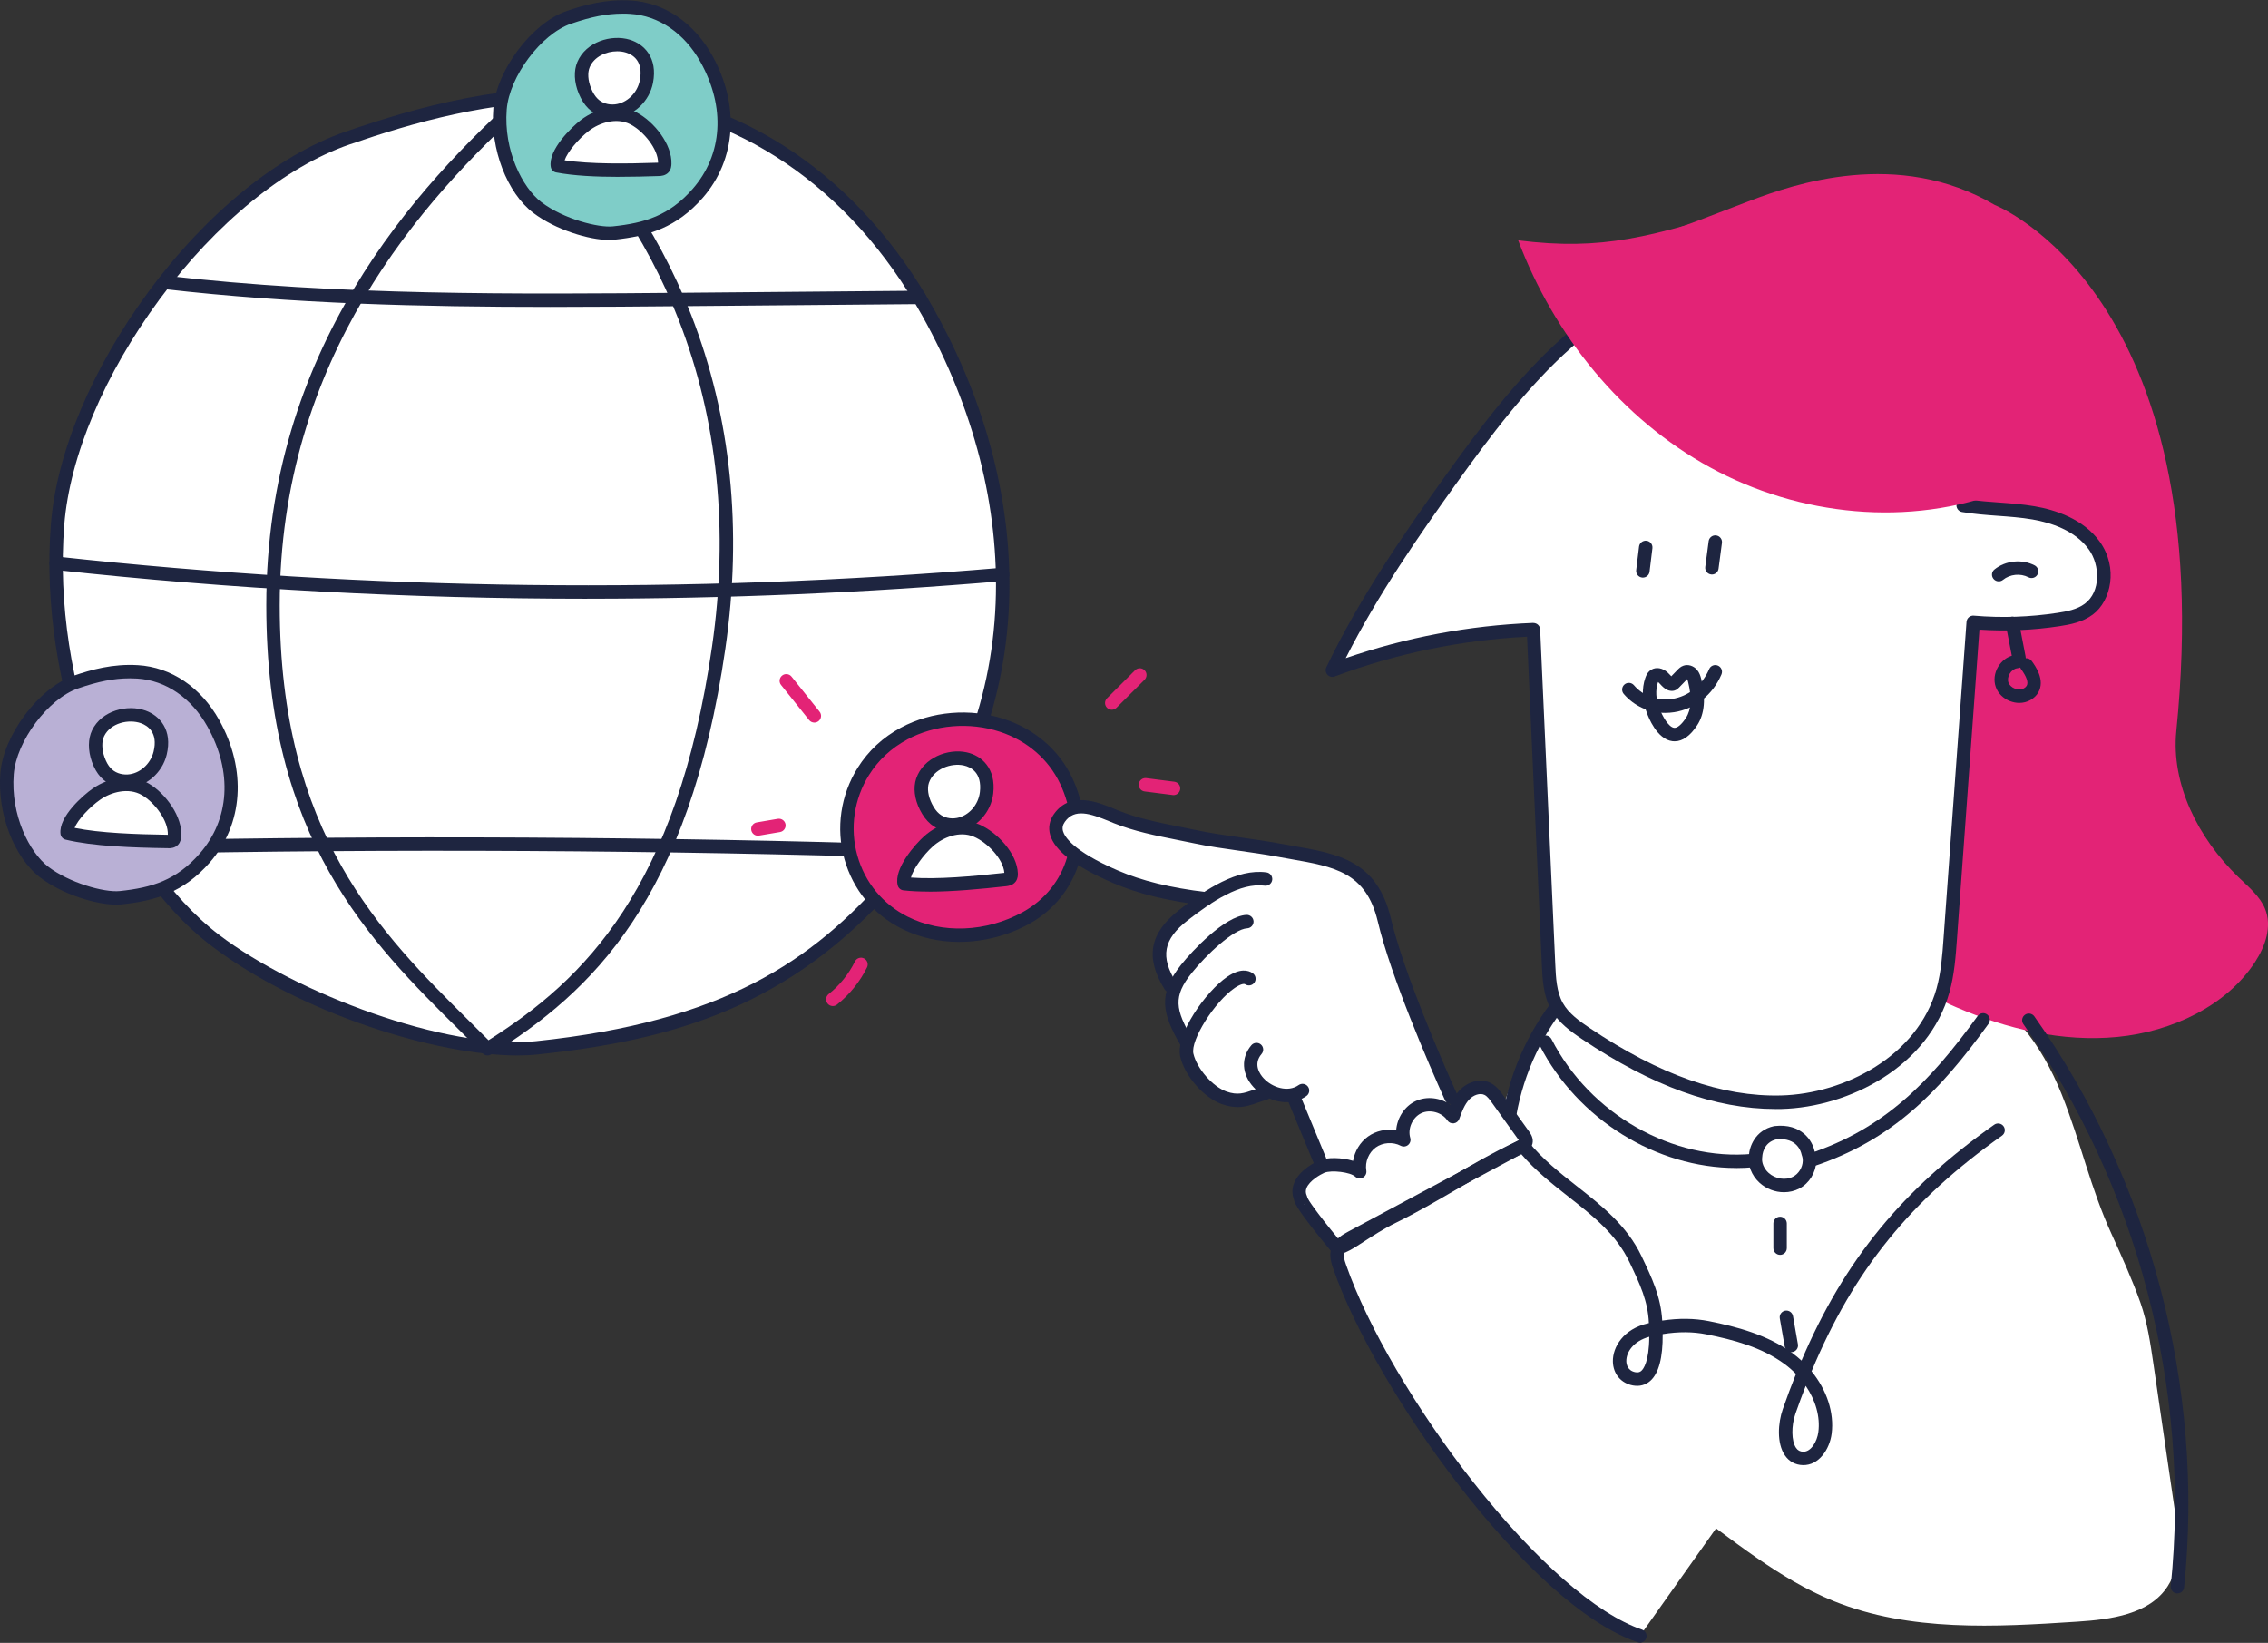
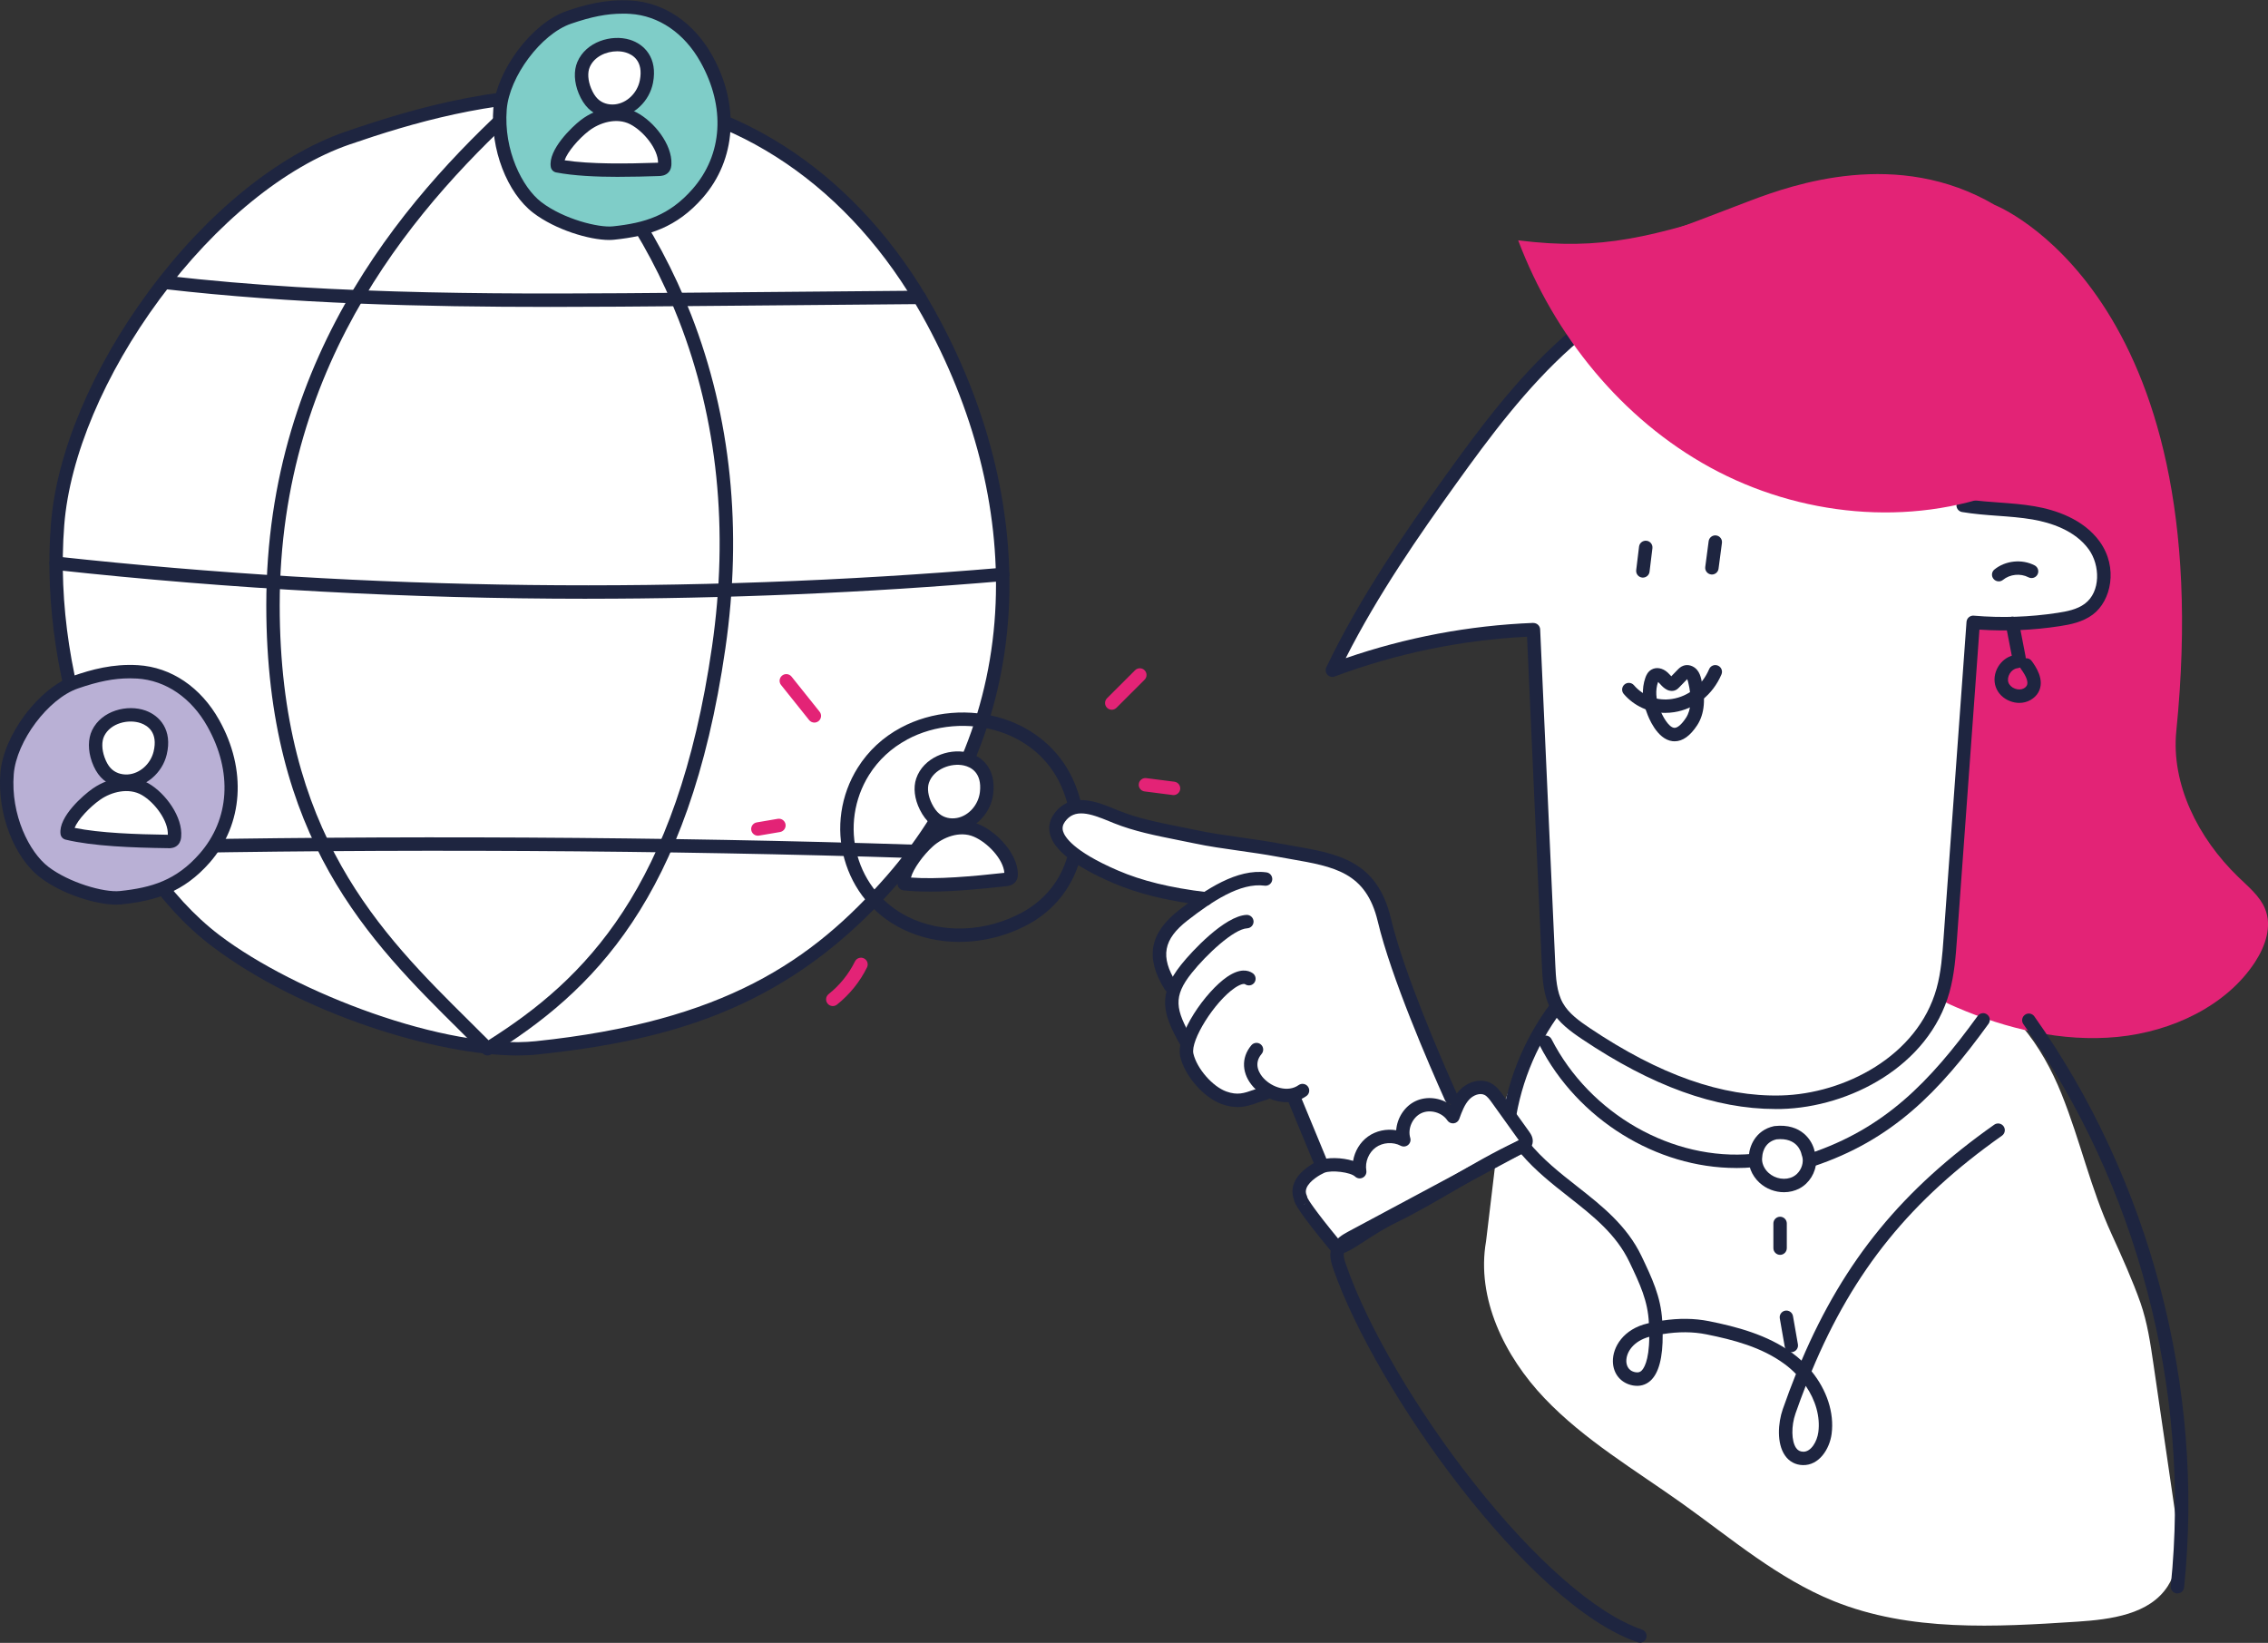
<svg xmlns="http://www.w3.org/2000/svg" width="156" height="113" viewBox="0 0 156 113" fill="none">
  <rect x="0" y="0" width="156" height="113" fill="#333333" stroke="none" />
  <g clip-path="url(#clip0_1512_11322)">
    <path d="M14.814 64.684C8.199 59.658 3.04 47.732 3.961 36.072C4.746 26.134 14.258 12.822 23.897 9.498C29.922 7.422 35.478 6.144 41.83 6.527C51.534 7.115 59.239 13.253 63.841 21.495C70.884 34.104 71.253 49.227 61.307 60.578C54.502 68.343 47.169 70.998 36.895 72.073C31.911 72.594 21.43 69.711 14.814 64.684Z" fill="white" />
    <path d="M35.6 72.596C30.074 72.596 20.7 69.736 14.535 65.051C7.368 59.607 2.624 47.132 3.502 36.035C3.889 31.138 6.343 25.304 10.239 20.031C14.212 14.651 19.135 10.654 23.75 9.062C28.74 7.341 34.794 5.641 41.86 6.068C51.001 6.622 59.158 12.162 64.245 21.272C67.89 27.8 69.677 34.803 69.406 41.527C69.118 48.731 66.438 55.423 61.655 60.881C54.398 69.162 46.527 71.526 36.946 72.529C36.53 72.573 36.08 72.594 35.602 72.594L35.6 72.596ZM39.651 6.926C33.657 6.926 28.438 8.423 24.047 9.936C19.606 11.468 14.844 15.346 10.98 20.58C7.186 25.719 4.794 31.38 4.42 36.109C3.566 46.92 8.155 59.047 15.094 64.318C20.322 68.29 30.734 72.253 36.849 71.614C49.8 70.26 55.855 66.101 60.961 60.274C65.605 54.975 68.206 48.48 68.483 41.49C68.744 34.934 66.999 28.1 63.437 21.719C58.507 12.891 50.622 7.521 41.802 6.988C41.075 6.945 40.357 6.924 39.651 6.924V6.926Z" fill="#1E2540" />
    <path d="M33.534 72.594C33.414 72.594 33.294 72.548 33.206 72.458C32.701 71.946 32.181 71.431 31.655 70.91C25.402 64.719 18.316 57.699 18.316 41.633C18.316 24.058 28.468 12.947 36.105 6.119C36.281 5.962 36.544 5.962 36.719 6.119C41.468 10.301 45.209 15.675 47.541 21.657C50.285 28.697 51.077 36.42 49.893 44.606C47.393 61.9 40.671 68.246 33.781 72.527C33.705 72.573 33.622 72.596 33.539 72.596L33.534 72.594ZM36.413 7.081C28.945 13.814 19.239 24.66 19.239 41.633C19.239 57.316 26.18 64.191 32.304 70.255C32.742 70.689 33.176 71.12 33.601 71.547C40.193 67.383 46.569 61.13 48.976 44.47C50.137 36.443 49.364 28.877 46.677 21.987C44.45 16.27 40.904 11.124 36.413 7.081Z" fill="#1E2540" />
    <path d="M40.387 41.183C28.158 41.183 15.931 40.521 3.809 39.2C3.555 39.172 3.372 38.944 3.4 38.69C3.428 38.436 3.661 38.256 3.91 38.281C25.451 40.63 47.326 40.888 68.929 39.05C69.183 39.026 69.406 39.216 69.427 39.469C69.448 39.723 69.261 39.947 69.007 39.968C59.504 40.777 49.946 41.181 40.39 41.181L40.387 41.183Z" fill="#1E2540" />
    <path d="M37.862 21.11C29.061 21.11 20.128 20.898 11.296 19.881C11.043 19.851 10.863 19.622 10.89 19.369C10.92 19.115 11.146 18.935 11.403 18.962C23.352 20.34 35.519 20.236 47.287 20.132L63.236 19.994H63.241C63.495 19.994 63.7 20.197 63.703 20.45C63.703 20.704 63.5 20.914 63.246 20.916L47.296 21.055C44.177 21.082 41.029 21.11 37.864 21.11H37.862Z" fill="#1E2540" />
    <path d="M62.936 59.021C62.936 59.021 62.927 59.021 62.92 59.021C46.033 58.47 26.471 58.364 9.251 58.731C8.998 58.731 8.785 58.535 8.781 58.279C8.776 58.025 8.977 57.812 9.233 57.808C26.469 57.441 46.047 57.547 62.953 58.099C63.206 58.108 63.407 58.32 63.398 58.574C63.389 58.823 63.186 59.019 62.936 59.019V59.021Z" fill="#1E2540" />
    <path d="M3.058 59.995C1.491 58.804 0.268 55.976 0.487 53.213C0.674 50.858 2.927 47.702 5.212 46.916C6.641 46.424 7.957 46.12 9.461 46.212C11.761 46.35 13.586 47.806 14.678 49.76C16.347 52.749 16.435 56.332 14.078 59.024C12.464 60.864 10.726 61.494 8.291 61.748C7.109 61.872 4.626 61.187 3.058 59.997V59.995Z" fill="#B9B0D5" />
    <path d="M8 62.223C6.622 62.223 4.298 61.52 2.779 60.364C0.965 58.984 -0.194 55.963 0.025 53.178C0.233 50.556 2.68 47.301 5.06 46.48C6.276 46.06 7.753 45.645 9.489 45.751C11.779 45.889 13.817 47.269 15.082 49.534C16.984 52.941 16.732 56.691 14.427 59.326C12.631 61.374 10.694 61.96 8.342 62.205C8.236 62.216 8.123 62.221 8.003 62.221L8 62.223ZM8.914 46.657C7.832 46.657 6.761 46.869 5.362 47.352C3.312 48.057 1.126 50.98 0.946 53.25C0.725 56.046 2.013 58.622 3.338 59.628C4.753 60.703 7.135 61.4 8.243 61.286C10.44 61.056 12.125 60.546 13.729 58.717C15.802 56.35 16.008 53.086 14.274 49.983C13.166 47.997 11.4 46.791 9.431 46.671C9.258 46.662 9.085 46.655 8.912 46.655L8.914 46.657Z" fill="#1E2540" />
    <path d="M6.749 50.429C6.486 50.973 6.551 51.663 6.754 52.239C6.874 52.576 7.038 52.895 7.266 53.142C7.675 53.582 8.254 53.762 8.811 53.727C9.789 53.667 10.745 52.899 11.015 51.801C11.758 48.749 7.723 48.417 6.749 50.429Z" fill="white" />
    <path d="M6.632 54.62C7.608 53.942 8.963 53.688 9.992 54.286C11.01 54.876 12.104 56.343 12.001 57.515C11.991 57.612 11.977 57.716 11.911 57.785C11.825 57.875 11.684 57.88 11.56 57.877C9.542 57.847 6.583 57.778 4.619 57.3C4.513 56.429 5.958 55.088 6.632 54.62Z" fill="white" />
    <path d="M8.679 54.193C7.998 54.193 7.368 53.928 6.929 53.453C6.678 53.181 6.472 52.823 6.32 52.392C6.043 51.607 6.048 50.819 6.334 50.226C6.994 48.865 8.769 48.426 10.013 48.874C10.987 49.225 11.88 50.205 11.465 51.91C11.163 53.155 10.059 54.112 8.841 54.189C8.787 54.191 8.732 54.193 8.679 54.193ZM7.165 50.629C6.987 50.996 6.996 51.541 7.19 52.085C7.301 52.399 7.442 52.648 7.608 52.828C7.892 53.135 8.314 53.294 8.783 53.268C9.605 53.218 10.355 52.556 10.565 51.693C10.883 50.383 10.159 49.91 9.699 49.744C8.852 49.439 7.601 49.727 7.165 50.629Z" fill="#1E2540" />
    <path d="M11.599 58.338C11.583 58.338 11.567 58.338 11.553 58.338C9.129 58.304 6.396 58.207 4.51 57.75C4.323 57.704 4.185 57.55 4.162 57.358C4.016 56.17 5.75 54.673 6.368 54.244C7.601 53.383 9.115 53.245 10.226 53.889C11.403 54.572 12.582 56.207 12.462 57.556C12.453 57.663 12.43 57.912 12.245 58.105C12.037 58.325 11.756 58.343 11.601 58.343L11.599 58.338ZM5.131 56.943C6.904 57.3 9.348 57.383 11.543 57.416C11.587 56.465 10.652 55.201 9.759 54.684C8.85 54.156 7.663 54.463 6.895 55.001C6.17 55.506 5.353 56.378 5.131 56.945V56.943Z" fill="#1E2540" />
    <path d="M36.966 14.28C35.399 13.09 34.176 10.261 34.395 7.498C34.582 5.143 36.835 1.987 39.12 1.201C40.549 0.709 41.864 0.405 43.37 0.497C45.669 0.636 47.494 2.091 48.586 4.045C50.255 7.034 50.343 10.617 47.986 13.309C46.373 15.149 44.634 15.779 42.199 16.033C41.017 16.158 38.534 15.473 36.966 14.282V14.28Z" fill="#7FCDC8" />
    <path d="M41.908 16.506C40.53 16.506 38.206 15.802 36.687 14.647C34.873 13.267 33.714 10.245 33.933 7.461C34.141 4.838 36.588 1.584 38.968 0.762C40.184 0.343 41.661 -0.07 43.397 0.034C45.685 0.172 47.723 1.551 48.99 3.817C50.892 7.224 50.64 10.974 48.334 13.609C46.539 15.657 44.602 16.241 42.25 16.487C42.146 16.499 42.031 16.504 41.911 16.504L41.908 16.506ZM42.822 0.94C41.74 0.94 40.671 1.152 39.27 1.634C37.22 2.34 35.034 5.263 34.854 7.533C34.633 10.329 35.921 12.905 37.246 13.911C38.781 15.076 41.174 15.671 42.151 15.569C44.35 15.339 46.033 14.829 47.637 13C49.71 10.633 49.916 7.369 48.182 4.266C47.072 2.28 45.308 1.074 43.34 0.954C43.166 0.942 42.993 0.938 42.82 0.938L42.822 0.94Z" fill="#1E2540" />
    <path d="M40.138 4.442C39.9 4.998 39.999 5.683 40.23 6.25C40.364 6.58 40.547 6.891 40.787 7.127C41.214 7.549 41.804 7.699 42.356 7.639C43.33 7.533 44.249 6.721 44.464 5.609C45.059 2.525 41.013 2.386 40.138 4.442Z" fill="white" />
    <path d="M40.221 8.633C41.163 7.909 42.506 7.59 43.561 8.137C44.607 8.677 45.77 10.091 45.722 11.265C45.717 11.362 45.708 11.466 45.643 11.54C45.562 11.634 45.422 11.646 45.297 11.65C43.279 11.717 40.32 11.789 38.337 11.408C38.19 10.543 39.568 9.136 40.219 8.633H40.221Z" fill="white" />
    <path d="M42.121 8.112C41.488 8.112 40.895 7.879 40.463 7.454C40.2 7.196 39.979 6.848 39.803 6.423C39.487 5.653 39.455 4.864 39.713 4.26C40.306 2.869 42.058 2.345 43.321 2.732C44.311 3.035 45.248 3.971 44.916 5.694C44.674 6.954 43.617 7.964 42.405 8.096C42.308 8.105 42.213 8.112 42.118 8.112H42.121ZM42.451 3.528C41.694 3.528 40.87 3.897 40.563 4.619C40.403 4.993 40.438 5.537 40.657 6.073C40.782 6.379 40.934 6.624 41.11 6.795C41.407 7.088 41.844 7.228 42.305 7.178C43.125 7.088 43.843 6.391 44.011 5.519C44.267 4.195 43.52 3.757 43.053 3.614C42.866 3.556 42.661 3.528 42.453 3.528H42.451Z" fill="#1E2540" />
    <path d="M42.596 12.165C41.008 12.165 39.464 12.093 38.252 11.86C38.063 11.823 37.917 11.673 37.885 11.484C37.684 10.306 39.344 8.725 39.939 8.266C41.13 7.348 42.636 7.136 43.773 7.727C44.981 8.352 46.239 9.929 46.183 11.284C46.179 11.39 46.169 11.641 45.994 11.842C45.775 12.093 45.454 12.105 45.315 12.109C44.431 12.139 43.508 12.162 42.596 12.162V12.165ZM38.836 11.025C40.625 11.297 43.069 11.265 45.264 11.191C45.264 10.241 44.267 9.023 43.351 8.548C42.416 8.066 41.248 8.428 40.505 9C39.803 9.54 39.03 10.448 38.836 11.025Z" fill="#1E2540" />
-     <path d="M137.437 77.736C130.072 82.933 126.041 88.561 123.066 97.068C122.63 98.316 122.697 100.275 124.019 100.312C124.866 100.335 125.423 99.396 125.531 98.556C125.787 96.577 124.62 94.621 123.011 93.438C121.404 92.254 119.417 91.717 117.462 91.325C116.13 91.057 114.791 91.165 113.466 91.465C111.054 92.014 110.832 94.559 112.414 94.838C114.193 95.154 113.891 91.341 113.884 91.087C113.84 89.419 113.224 88.123 112.501 86.607C110.855 83.147 107.153 81.786 104.757 78.797C101.948 80.301 95.799 83.597 92.987 85.101C92.59 85.313 92.161 85.562 92.018 85.989C91.891 86.363 92.023 86.767 92.15 87.14C95.173 95.855 105.704 110.111 112.794 112.521" fill="white" />
-     <path d="M62.182 50.459C61.071 51.054 60.1 51.921 59.386 53.056C57.097 56.703 58.394 61.538 62.225 63.462C64.813 64.76 68.033 64.537 70.567 63.141C73.979 61.263 74.983 57.178 73.335 53.7C71.357 49.527 65.976 48.417 62.182 50.456V50.459Z" fill="#E32376" />
    <path d="M65.99 64.786C64.598 64.786 63.23 64.484 62.018 63.874C60.07 62.897 58.671 61.194 58.08 59.083C57.487 56.966 57.821 54.68 58.994 52.809C59.726 51.644 60.723 50.715 61.962 50.05C64.081 48.913 66.734 48.689 69.062 49.453C71.177 50.147 72.841 51.584 73.751 53.501C75.556 57.305 74.281 61.623 70.789 63.545C69.291 64.368 67.622 64.783 65.99 64.783V64.786ZM62.401 50.865C61.304 51.453 60.423 52.274 59.776 53.3C58.742 54.95 58.447 56.968 58.969 58.834C59.488 60.691 60.718 62.188 62.431 63.049C64.799 64.239 67.832 64.119 70.344 62.737C73.453 61.028 74.535 57.31 72.915 53.898C72.114 52.212 70.644 50.945 68.774 50.329C66.683 49.642 64.298 49.843 62.399 50.862L62.401 50.865Z" fill="#1E2540" />
    <path d="M103.308 76.246C104.494 73.092 105.971 69.623 109.069 68.292C110.375 67.731 111.825 67.63 113.245 67.552C118.664 67.249 124.096 67.164 129.525 67.079C131.302 67.051 133.116 67.028 134.803 67.579C138.199 68.689 140.468 71.923 141.797 75.238C143.127 78.552 143.764 81.662 145.253 84.907C145.904 86.328 146.716 88.141 147.231 89.615C147.704 90.974 147.914 92.409 148.122 93.832C148.611 97.186 149.101 100.538 149.59 103.892C149.849 105.659 150.07 107.603 149.101 109.103C147.843 111.045 145.191 111.386 142.882 111.539C137.241 111.908 131.373 112.242 126.131 110.125C122.293 108.574 119.089 105.825 115.719 103.421C112.474 101.108 108.984 99.057 106.237 96.171C103.49 93.285 101.528 89.299 102.216 85.373" fill="white" />
    <path d="M89.592 75.011C87.877 76.232 84.955 73.918 86.427 72.19L89.592 75.011Z" fill="white" />
    <path d="M87.018 75.187C85.984 75.477 85.379 75.932 84.191 75.507C83.099 75.118 81.903 73.754 81.629 72.58C81.255 70.984 84.692 66.486 85.899 67.321" fill="white" />
-     <path d="M81.61 71.68C80.414 69.627 80.117 68.502 81.61 66.633C82.476 65.552 84.546 63.448 85.763 63.388" fill="white" />
    <path d="M80.504 67.814C79.233 65.771 79.604 64.336 81.4 62.94C82.947 61.739 85.098 60.198 87.048 60.458" fill="white" />
    <path d="M99.811 75.477C98.169 71.821 96.016 66.624 95.219 63.275C94.255 59.215 91.418 59.118 87.884 58.461C86.047 58.119 83.965 57.925 82.243 57.556C80.398 57.162 78.506 56.88 76.788 56.191C75.646 55.732 73.88 54.832 72.873 56.255C71.632 58.013 75.505 59.773 76.696 60.288C78.676 61.143 80.818 61.563 82.951 61.822L80.601 64.324L83.184 73.544L87.812 75.683L88.996 75.48L91.646 81.54L97.881 77.57L99.811 75.482V75.477Z" fill="white" />
    <path d="M103.679 78.255C103.663 78.255 103.647 78.255 103.628 78.252C103.374 78.225 103.192 77.999 103.22 77.745C103.561 74.582 104.75 71.563 106.657 69.016C106.809 68.813 107.098 68.769 107.303 68.924C107.506 69.076 107.548 69.367 107.395 69.57C105.588 71.985 104.462 74.848 104.136 77.844C104.111 78.082 103.91 78.257 103.677 78.257L103.679 78.255Z" fill="#1E2540" />
-     <path d="M89.592 75.011C87.877 76.232 84.955 73.918 86.427 72.19L89.592 75.011Z" fill="white" />
    <path d="M87.018 75.187C85.984 75.477 85.379 75.932 84.191 75.507C83.099 75.118 81.903 73.754 81.629 72.58C81.255 70.984 84.692 66.486 85.899 67.321" fill="white" />
    <path d="M81.61 71.68C80.414 69.627 80.117 68.502 81.61 66.633C82.476 65.552 84.546 63.448 85.763 63.388" fill="white" />
    <path d="M80.504 67.814C79.233 65.771 79.604 64.336 81.4 62.94C82.947 61.739 85.098 60.198 87.048 60.458" fill="white" />
    <path d="M90.776 80.255C90.594 80.255 90.423 80.146 90.349 79.969L88.509 75.517C88.412 75.281 88.523 75.011 88.759 74.915C88.994 74.818 89.264 74.928 89.361 75.164L91.201 79.616C91.298 79.851 91.187 80.121 90.951 80.218C90.894 80.241 90.834 80.252 90.776 80.252V80.255Z" fill="#1E2540" />
    <path d="M88.5 75.812C87.648 75.812 86.787 75.394 86.229 74.783C85.405 73.886 85.345 72.751 86.074 71.891C86.24 71.697 86.531 71.674 86.725 71.838C86.919 72.004 86.942 72.294 86.778 72.488C86.169 73.203 86.667 73.895 86.91 74.158C87.496 74.797 88.586 75.159 89.324 74.633C89.532 74.486 89.82 74.534 89.968 74.742C90.116 74.949 90.067 75.238 89.86 75.385C89.444 75.68 88.973 75.81 88.5 75.81V75.812Z" fill="#1E2540" />
    <path d="M85.112 76.142C84.793 76.142 84.442 76.087 84.038 75.941C82.799 75.498 81.492 74.008 81.183 72.684C80.828 71.166 82.942 68.184 84.41 67.185C85.292 66.587 85.85 66.721 86.166 66.938C86.377 67.083 86.427 67.372 86.284 67.579C86.139 67.789 85.853 67.84 85.643 67.697C85.562 67.639 85.303 67.697 84.932 67.948C83.547 68.889 81.869 71.554 82.086 72.474C82.326 73.496 83.406 74.735 84.352 75.074C85.121 75.348 85.559 75.194 86.227 74.961C86.437 74.887 86.651 74.813 86.898 74.744C87.143 74.675 87.399 74.818 87.468 75.065C87.538 75.309 87.394 75.565 87.147 75.634C86.928 75.697 86.727 75.766 86.531 75.835C86.079 75.994 85.64 76.146 85.116 76.146L85.112 76.142Z" fill="#1E2540" />
    <path d="M81.61 72.142C81.451 72.142 81.296 72.059 81.211 71.911C79.927 69.704 79.627 68.375 81.248 66.345C81.986 65.42 84.237 63 85.74 62.926C85.993 62.917 86.21 63.111 86.224 63.365C86.236 63.618 86.04 63.835 85.786 63.849C84.86 63.893 82.977 65.662 81.97 66.922C80.675 68.543 80.835 69.431 82.009 71.45C82.136 71.671 82.062 71.953 81.843 72.08C81.769 72.121 81.691 72.142 81.612 72.142H81.61Z" fill="#1E2540" />
    <path d="M80.507 68.276C80.352 68.276 80.202 68.2 80.114 68.059C78.75 65.868 79.062 64.177 81.118 62.578C82.951 61.153 85.098 59.732 87.111 60.002C87.362 60.036 87.54 60.267 87.508 60.521C87.473 60.772 87.245 60.95 86.988 60.917C85.31 60.691 83.367 61.999 81.684 63.307C80.015 64.603 79.793 65.801 80.897 67.575C81.031 67.791 80.966 68.075 80.749 68.209C80.673 68.257 80.59 68.278 80.507 68.278V68.276Z" fill="#1E2540" />
    <path d="M99.811 75.939C99.635 75.939 99.467 75.837 99.388 75.667C98.301 73.247 95.677 67.203 94.769 63.381C93.964 59.992 91.785 59.612 88.768 59.086C88.452 59.03 88.129 58.975 87.799 58.913C86.988 58.763 86.111 58.638 85.266 58.518C84.209 58.368 83.115 58.214 82.146 58.006C81.746 57.921 81.347 57.84 80.945 57.762C79.498 57.473 78 57.173 76.615 56.618C76.518 56.578 76.419 56.537 76.315 56.495C74.981 55.942 73.907 55.591 73.247 56.523C73.095 56.737 73.056 56.943 73.118 57.169C73.222 57.536 73.794 58.535 76.876 59.865C78.538 60.585 80.486 61.06 83.002 61.365C83.256 61.395 83.436 61.626 83.406 61.877C83.376 62.128 83.143 62.308 82.894 62.281C80.285 61.967 78.258 61.469 76.511 60.712C73.979 59.616 72.539 58.509 72.232 57.418C72.093 56.924 72.183 56.431 72.495 55.99C73.63 54.382 75.532 55.171 76.671 55.644C76.77 55.686 76.867 55.727 76.961 55.764C78.266 56.288 79.72 56.578 81.128 56.86C81.534 56.941 81.938 57.021 82.342 57.107C83.279 57.307 84.357 57.46 85.398 57.607C86.254 57.729 87.141 57.854 87.969 58.009C88.295 58.069 88.616 58.124 88.927 58.179C92.036 58.721 94.723 59.19 95.67 63.169C96.561 66.912 99.157 72.892 100.233 75.288C100.337 75.521 100.233 75.793 100 75.897C99.938 75.925 99.875 75.939 99.811 75.939Z" fill="#1E2540" />
    <path d="M89.472 82.439C89.472 82.439 89.25 82.534 91.861 85.701C92.242 86.162 93.754 84.688 95.803 83.689C98.804 82.229 101.551 80.296 104.579 78.894C104.741 78.82 104.919 78.725 104.96 78.552C104.999 78.389 104.896 78.227 104.799 78.089C104.201 77.254 103.601 76.419 103.003 75.584C102.816 75.323 102.62 75.053 102.333 74.905C101.819 74.638 101.156 74.864 100.752 75.279C100.348 75.694 100.138 76.26 99.94 76.804C99.441 76.061 98.375 75.766 97.565 76.149C96.754 76.529 96.304 77.54 96.558 78.395C95.875 78.033 94.986 78.093 94.359 78.548C93.731 79.002 93.394 79.826 93.525 80.589C93.04 80.13 91.538 79.983 90.919 80.236C90.919 80.236 88.867 81.122 89.472 82.439Z" fill="white" />
    <path d="M130.529 22.93C132.925 26.633 135.888 30.439 135.034 34.766C136.634 35.038 138.273 35.001 139.872 35.276C141.472 35.55 143.102 36.205 144.05 37.523C144.997 38.84 144.976 40.925 143.676 41.896C143.081 42.341 142.321 42.501 141.587 42.611C139.651 42.909 137.677 42.976 135.724 42.807C135.198 50.05 134.672 57.294 134.148 64.537C134.06 65.736 133.972 66.947 133.649 68.105C132.352 72.756 127.362 75.683 122.533 75.807C117.704 75.932 113.09 73.777 109.083 71.085C108.323 70.576 107.552 70.017 107.102 69.222C106.618 68.366 106.562 67.344 106.518 66.361C106.172 58.678 105.824 50.992 105.477 43.308C100.759 43.497 96.071 44.44 91.649 46.092C93.862 41.472 96.766 37.218 99.753 33.054C102.172 29.68 104.676 26.326 107.776 23.562C110.876 20.799 114.641 18.64 118.754 18.063C118.754 18.063 126.397 16.541 130.533 22.928L130.529 22.93Z" fill="white" />
    <path d="M135.085 21.128C135.36 22.983 134.448 24.877 133.056 26.132C131.662 27.387 129.848 28.081 128.02 28.501C126.293 28.895 119.761 28.658 118.02 28.326C114.89 27.73 111.864 25.97 109.503 23.878C108.383 22.886 107.372 21.772 106.502 20.554C106.322 20.303 104.776 17.484 105.073 17.509C110.26 17.987 115.673 15.579 120.43 13.786C123.336 12.693 130.517 10.162 137.213 14.102C137.213 14.102 152.725 20.144 149.694 50.276C149.327 53.935 151.185 57.635 153.95 60.315C154.65 60.993 155.444 61.639 155.799 62.509C156.291 63.711 155.825 65.072 155.104 66.177C153.159 69.159 149.426 70.954 145.636 71.321C141.846 71.688 138.012 70.765 134.566 69.282C133.499 68.823 132.419 68.276 131.761 67.385C131.113 66.507 130.96 65.404 130.9 64.345C130.411 55.621 134.965 46.892 132.994 38.344C131.715 32.801 127.759 27.998 122.935 24.418C118.11 20.838 115.405 22.21 109.713 19.918C110.031 19.599 110.35 19.281 110.669 18.965" fill="#E32376" />
    <path d="M130.529 22.93C132.925 26.633 135.888 30.439 135.034 34.766C136.634 35.038 138.273 35.001 139.872 35.276C141.472 35.55 143.102 36.205 144.05 37.523C144.997 38.84 144.976 40.925 143.676 41.896C143.081 42.341 142.321 42.501 141.587 42.611C139.651 42.909 137.677 42.976 135.724 42.807C135.198 50.05 134.672 57.294 134.148 64.537C134.06 65.736 133.972 66.947 133.649 68.105C132.352 72.756 127.362 75.683 122.533 75.807C117.704 75.932 113.09 73.777 109.083 71.085C108.323 70.576 107.552 70.017 107.102 69.222C106.618 68.366 106.562 67.344 106.518 66.361C106.172 58.678 105.824 50.992 105.477 43.308C100.759 43.497 96.071 44.44 91.649 46.092C93.862 41.472 96.766 37.218 99.753 33.054C102.172 29.68 104.676 26.326 107.776 23.562C110.876 20.799 114.641 18.64 118.754 18.063C118.754 18.063 126.397 16.541 130.533 22.928L130.529 22.93Z" fill="white" />
    <path d="M122.122 76.278C117.988 76.278 113.632 74.702 108.822 71.473C108.021 70.936 107.197 70.336 106.698 69.455C106.149 68.486 106.098 67.323 106.054 66.389L105.034 43.794C100.505 44.023 96.057 44.941 91.806 46.528C91.63 46.593 91.429 46.547 91.305 46.408C91.178 46.27 91.148 46.067 91.228 45.898C93.56 41.036 96.655 36.584 99.374 32.791C101.743 29.488 104.319 26.03 107.467 23.223C110.982 20.091 114.858 18.151 118.678 17.613C119.087 17.539 126.755 16.255 130.919 22.683C131.173 23.078 131.436 23.472 131.699 23.869C133.866 27.147 136.108 30.531 135.57 34.383C136.202 34.468 136.849 34.517 137.479 34.561C138.289 34.621 139.129 34.681 139.953 34.824C141.37 35.068 143.3 35.689 144.427 37.255C145.71 39.04 145.209 41.329 143.953 42.267C143.254 42.791 142.402 42.957 141.657 43.07C139.838 43.349 137.987 43.428 136.151 43.306L134.607 64.574C134.52 65.78 134.43 67.026 134.093 68.234C132.664 73.353 127.2 76.153 122.542 76.276C122.404 76.28 122.263 76.28 122.122 76.28V76.278ZM105.475 42.849C105.72 42.849 105.925 43.043 105.937 43.289L106.978 66.343C107.017 67.222 107.063 68.218 107.502 68.996C107.901 69.704 108.628 70.227 109.337 70.703C114.147 73.932 118.459 75.452 122.519 75.346C126.838 75.233 131.895 72.668 133.204 67.981C133.515 66.862 133.603 65.662 133.686 64.502L135.263 42.773C135.272 42.65 135.33 42.535 135.424 42.454C135.519 42.374 135.639 42.334 135.764 42.346C137.68 42.51 139.616 42.445 141.516 42.154C142.151 42.058 142.871 41.922 143.399 41.525C144.503 40.701 144.454 38.874 143.674 37.79C142.728 36.475 141.043 35.942 139.794 35.728C139.014 35.594 138.197 35.534 137.409 35.477C136.606 35.419 135.775 35.356 134.956 35.218C134.833 35.197 134.725 35.128 134.653 35.024C134.582 34.923 134.556 34.796 134.58 34.674C135.307 30.994 133.079 27.629 130.926 24.372C130.66 23.973 130.397 23.574 130.141 23.177C126.228 17.136 119.137 18.453 118.84 18.513C118.83 18.513 118.824 18.515 118.814 18.517C115.174 19.027 111.46 20.891 108.079 23.904C105.002 26.646 102.46 30.06 100.122 33.32C97.618 36.812 94.793 40.867 92.563 45.269C96.722 43.836 101.052 43.02 105.454 42.844C105.461 42.844 105.466 42.844 105.473 42.844L105.475 42.849Z" fill="#1E2540" />
    <path d="M113.002 39.728C112.984 39.728 112.965 39.728 112.947 39.725C112.693 39.695 112.513 39.465 112.543 39.211L112.739 37.596C112.769 37.343 113 37.165 113.254 37.193C113.508 37.222 113.688 37.453 113.658 37.707L113.461 39.322C113.434 39.555 113.233 39.728 113.004 39.728H113.002Z" fill="#1E2540" />
    <path d="M117.75 39.516C117.729 39.516 117.709 39.516 117.69 39.511C117.439 39.478 117.259 39.246 117.293 38.994L117.526 37.225C117.559 36.973 117.792 36.794 118.043 36.828C118.295 36.86 118.475 37.093 118.44 37.345L118.207 39.114C118.177 39.347 117.979 39.516 117.75 39.516Z" fill="#1E2540" />
    <path d="M137.476 39.986C137.343 39.986 137.209 39.928 137.119 39.815C136.957 39.617 136.987 39.326 137.186 39.167C137.945 38.551 139.083 38.436 139.951 38.888C140.177 39.006 140.265 39.285 140.147 39.511C140.029 39.737 139.75 39.825 139.524 39.707C138.972 39.419 138.252 39.492 137.77 39.885C137.684 39.954 137.58 39.988 137.479 39.988L137.476 39.986Z" fill="#1E2540" />
    <path d="M114.544 49.033C113.441 49.033 112.402 48.567 111.686 47.73C111.52 47.536 111.543 47.245 111.737 47.079C111.931 46.913 112.222 46.936 112.388 47.13C113.025 47.875 114.006 48.23 115.01 48.074C116.134 47.901 117.088 47.135 117.559 46.025C117.658 45.79 117.928 45.681 118.163 45.781C118.399 45.88 118.507 46.152 118.408 46.385C117.81 47.79 116.591 48.763 115.149 48.985C114.946 49.017 114.743 49.031 114.542 49.031L114.544 49.033Z" fill="#1E2540" />
    <path d="M137.846 33.758C131.346 36.275 123.763 35.504 117.646 32.159C111.53 28.817 106.883 23.05 104.425 16.531C110.237 17.256 113.462 16.333 120.636 14.084C125.642 12.515 131.581 12.635 135.914 15.592C139.171 17.814 140.964 21.881 140.756 25.816C140.549 29.751 140.872 31.227 137.848 33.756" fill="#E32376" />
    <path d="M115.188 50.987C115.137 50.987 115.086 50.985 115.033 50.978C113.958 50.844 113.374 49.301 113.288 49.056C112.951 48.251 112.91 47.363 113.173 46.616C113.231 46.45 113.337 46.21 113.579 46.064C113.916 45.861 114.359 45.938 114.706 46.256C114.766 46.311 114.823 46.373 114.881 46.433C114.906 46.461 114.932 46.489 114.957 46.514L115.382 46.076C115.467 45.988 115.597 45.852 115.797 45.785C116.114 45.677 116.485 45.792 116.723 46.067C116.889 46.26 116.963 46.491 117.012 46.69C117.342 48.023 117.249 49.098 116.739 49.88C116.259 50.615 115.737 50.987 115.188 50.987ZM114.048 46.909C114.048 46.909 114.045 46.916 114.043 46.92C113.854 47.458 113.891 48.11 114.145 48.708C114.149 48.717 114.152 48.729 114.156 48.738C114.332 49.243 114.768 50.014 115.149 50.06C115.366 50.087 115.664 49.836 115.966 49.374C116.331 48.816 116.381 47.988 116.116 46.913C116.104 46.869 116.081 46.775 116.049 46.712C116.049 46.712 116.044 46.717 116.042 46.719L115.49 47.289C115.437 47.345 115.34 47.444 115.181 47.495C115.063 47.531 114.876 47.552 114.648 47.435C114.449 47.333 114.311 47.183 114.2 47.061C114.161 47.019 114.122 46.975 114.08 46.936C114.069 46.927 114.057 46.918 114.048 46.909Z" fill="#1E2540" />
    <path d="M138.894 48.346C138.686 48.346 138.474 48.306 138.266 48.228C137.79 48.048 137.428 47.691 137.273 47.245C137.119 46.8 137.179 46.295 137.439 45.859C137.661 45.488 137.996 45.22 138.377 45.102L137.963 42.964C137.915 42.715 138.079 42.473 138.328 42.424C138.577 42.376 138.82 42.54 138.868 42.789L139.321 45.128C139.328 45.158 139.337 45.211 139.339 45.275C139.498 45.264 139.651 45.331 139.748 45.465C139.983 45.788 140.699 46.773 140.196 47.635C140.076 47.843 139.889 48.02 139.658 48.15C139.425 48.281 139.161 48.346 138.889 48.346H138.894ZM138.951 45.912C138.868 45.944 138.79 45.958 138.739 45.965C138.536 45.997 138.351 46.136 138.234 46.334C138.116 46.533 138.081 46.761 138.146 46.943C138.21 47.125 138.377 47.285 138.594 47.365C138.811 47.448 139.041 47.439 139.21 47.344C139.295 47.296 139.362 47.234 139.401 47.169C139.535 46.941 139.402 46.549 139.004 46.007C138.981 45.977 138.965 45.944 138.951 45.912Z" fill="#1E2540" />
    <path d="M112.794 112.98C112.746 112.98 112.695 112.971 112.647 112.955C105.12 110.397 94.596 95.592 91.713 87.288C91.589 86.926 91.397 86.377 91.579 85.839C91.79 85.216 92.403 84.889 92.768 84.693C94.174 83.941 96.413 82.741 98.652 81.542C100.891 80.342 103.132 79.141 104.536 78.391C104.732 78.287 104.974 78.335 105.113 78.508C106.077 79.713 107.294 80.67 108.471 81.593C110.161 82.921 111.908 84.294 112.914 86.409C113.623 87.897 114.237 89.186 114.332 90.831C115.49 90.658 116.55 90.672 117.549 90.87C119.419 91.246 121.563 91.8 123.283 93.064C123.505 93.228 123.715 93.401 123.913 93.583C126.868 86.651 130.873 81.798 137.169 77.357C137.377 77.21 137.666 77.26 137.813 77.468C137.961 77.676 137.91 77.964 137.703 78.112C131.447 82.525 127.507 87.352 124.606 94.319C125.649 95.599 126.173 97.161 125.986 98.612C125.848 99.68 125.111 100.801 124.003 100.771C123.491 100.757 123.064 100.526 122.775 100.106C122.198 99.271 122.295 97.867 122.628 96.916C122.918 96.083 123.221 95.281 123.532 94.503C123.29 94.254 123.025 94.021 122.734 93.809C121.164 92.656 119.227 92.15 117.367 91.777C116.446 91.592 115.458 91.585 114.364 91.761C114.38 93.382 114.094 94.464 113.508 94.981C113.185 95.264 112.778 95.373 112.328 95.294C111.504 95.149 110.959 94.506 110.939 93.654C110.916 92.656 111.661 91.403 113.36 91.018C113.378 91.013 113.397 91.009 113.415 91.006C113.353 89.486 112.792 88.303 112.083 86.815C111.167 84.889 109.579 83.641 107.901 82.322C106.779 81.44 105.62 80.529 104.639 79.385C103.229 80.139 101.159 81.249 99.088 82.358C96.849 83.558 94.608 84.76 93.204 85.509C92.858 85.694 92.54 85.883 92.454 86.139C92.38 86.361 92.47 86.656 92.586 86.99C94.052 91.216 97.396 96.935 101.311 101.91C105.556 107.306 109.796 111.015 112.944 112.085C113.185 112.168 113.314 112.429 113.233 112.671C113.168 112.863 112.988 112.985 112.797 112.985L112.794 112.98ZM124.204 95.318C123.962 95.936 123.729 96.568 123.5 97.221C123.2 98.079 123.216 99.117 123.537 99.585C123.659 99.763 123.812 99.843 124.031 99.85C124.036 99.85 124.042 99.85 124.047 99.85C124.573 99.85 124.987 99.151 125.072 98.496C125.208 97.444 124.883 96.312 124.204 95.32V95.318ZM113.443 91.945C112.34 92.243 111.85 93.016 111.864 93.629C111.869 93.823 111.94 94.284 112.492 94.383C112.714 94.423 112.824 94.353 112.898 94.287C113.034 94.166 113.432 93.668 113.441 91.945H113.443Z" fill="#1E2540" />
    <path d="M119.412 80.335C113.942 80.335 108.515 76.998 105.9 71.897C105.784 71.671 105.874 71.392 106.101 71.277C106.327 71.162 106.606 71.249 106.721 71.478C109.364 76.635 115.056 79.874 120.562 79.362C120.813 79.337 121.042 79.526 121.065 79.777C121.088 80.031 120.901 80.255 120.649 80.28C120.238 80.319 119.825 80.338 119.414 80.338L119.412 80.335Z" fill="#1E2540" />
    <path d="M124.573 80.255C124.379 80.255 124.199 80.132 124.135 79.939C124.054 79.697 124.186 79.436 124.426 79.355C129.621 77.625 132.719 74.444 136.031 69.877C136.181 69.671 136.47 69.623 136.675 69.773C136.881 69.923 136.927 70.211 136.779 70.416C133.361 75.134 130.15 78.421 124.719 80.229C124.67 80.246 124.622 80.252 124.573 80.252V80.255Z" fill="#1E2540" />
    <path d="M122.708 82.001C122.101 82.001 121.487 81.775 121.019 81.344C120.476 80.845 120.202 80.132 120.296 79.477C120.326 78.885 120.719 77.743 122.014 77.459C122.03 77.457 122.044 77.452 122.06 77.452C123.913 77.242 124.663 78.462 124.811 79.173C124.892 79.399 124.929 79.639 124.922 79.888C124.897 80.658 124.446 81.387 123.772 81.743C123.445 81.916 123.078 82.001 122.708 82.001ZM122.187 78.365C121.259 78.582 121.217 79.498 121.217 79.537C121.217 79.558 121.215 79.576 121.21 79.597C121.153 79.953 121.321 80.372 121.642 80.665C122.106 81.092 122.821 81.203 123.341 80.928C123.719 80.728 123.985 80.299 123.999 79.858C124.003 79.72 123.982 79.586 123.934 79.463C123.925 79.436 123.916 79.408 123.911 79.38C123.888 79.263 123.634 78.213 122.187 78.365Z" fill="#1E2540" />
    <path d="M122.441 86.31C122.187 86.31 121.979 86.102 121.979 85.849V84.148C121.979 83.895 122.187 83.687 122.441 83.687C122.694 83.687 122.902 83.895 122.902 84.148V85.849C122.902 86.102 122.694 86.31 122.441 86.31Z" fill="#1E2540" />
    <path d="M123.214 93.004C122.994 93.004 122.798 92.847 122.759 92.621L122.42 90.681C122.376 90.43 122.544 90.192 122.794 90.148C123.045 90.105 123.283 90.273 123.327 90.522L123.666 92.462C123.71 92.713 123.542 92.951 123.292 92.995C123.265 92.999 123.239 93.002 123.211 93.002L123.214 93.004Z" fill="#1E2540" />
    <path d="M92.039 86.259C91.833 86.259 91.656 86.178 91.503 85.994C89.456 83.512 89.056 82.824 89.006 82.525C88.863 82.151 88.863 81.761 89.006 81.39C89.377 80.423 90.598 79.872 90.737 79.814C91.286 79.588 92.302 79.606 93.07 79.846C93.179 79.187 93.544 78.569 94.088 78.176C94.645 77.775 95.363 77.625 96.034 77.74C96.094 76.905 96.602 76.093 97.368 75.734C98.132 75.374 99.081 75.496 99.764 75.983C99.924 75.623 100.124 75.265 100.42 74.961C100.907 74.46 101.782 74.103 102.546 74.499C102.936 74.702 103.181 75.044 103.377 75.318L105.173 77.823C105.279 77.973 105.5 78.282 105.408 78.665C105.309 79.067 104.933 79.242 104.771 79.316C103.192 80.047 101.655 80.947 100.168 81.814C98.825 82.598 97.435 83.41 96.004 84.107C95.194 84.501 94.451 84.986 93.853 85.373C93.082 85.874 92.491 86.259 92.039 86.259ZM89.931 82.391C90.005 82.541 90.374 83.168 92.136 85.309C92.378 85.23 92.911 84.882 93.35 84.598C93.968 84.195 94.737 83.694 95.6 83.274C97.001 82.591 98.375 81.789 99.702 81.014C101.207 80.135 102.763 79.226 104.383 78.474C104.42 78.455 104.45 78.442 104.471 78.43C104.459 78.412 104.443 78.386 104.42 78.356L102.624 75.851C102.477 75.646 102.31 75.413 102.119 75.314C101.791 75.145 101.339 75.334 101.08 75.602C100.738 75.953 100.552 76.467 100.371 76.963C100.311 77.127 100.166 77.242 99.993 77.263C99.817 77.284 99.649 77.205 99.554 77.062C99.183 76.509 98.361 76.282 97.761 76.566C97.158 76.85 96.81 77.627 97.001 78.264C97.055 78.442 96.995 78.635 96.851 78.753C96.708 78.871 96.507 78.891 96.341 78.804C95.815 78.525 95.111 78.573 94.629 78.921C94.146 79.27 93.878 79.922 93.98 80.511C94.012 80.707 93.918 80.903 93.742 80.995C93.567 81.09 93.352 81.06 93.207 80.924C92.888 80.621 91.584 80.462 91.092 80.663C90.825 80.781 90.063 81.205 89.864 81.722C89.797 81.897 89.804 82.066 89.89 82.248C89.91 82.294 89.924 82.342 89.929 82.391H89.931ZM89.846 82.709C89.797 82.776 89.731 82.829 89.654 82.864C89.74 82.827 89.802 82.771 89.846 82.709Z" fill="#1E2540" />
    <path d="M149.77 109.596C149.754 109.596 149.738 109.596 149.722 109.594C149.468 109.569 149.283 109.34 149.311 109.087C150.707 95.597 147.014 81.51 139.173 70.44C139.025 70.232 139.076 69.944 139.284 69.796C139.492 69.648 139.78 69.699 139.928 69.907C147.896 81.157 151.649 95.472 150.229 109.181C150.204 109.419 150.006 109.594 149.77 109.594V109.596Z" fill="#1E2540" />
    <path d="M56.014 49.7C55.878 49.7 55.744 49.64 55.654 49.527L53.724 47.114C53.565 46.916 53.597 46.625 53.796 46.466C53.994 46.306 54.285 46.339 54.444 46.537L56.374 48.95C56.533 49.148 56.501 49.439 56.303 49.598C56.217 49.665 56.116 49.7 56.014 49.7Z" fill="#E32376" />
    <path d="M52.129 57.48C51.908 57.48 51.714 57.321 51.675 57.097C51.631 56.846 51.801 56.608 52.051 56.565L53.498 56.318C53.75 56.276 53.987 56.445 54.031 56.694C54.075 56.945 53.904 57.183 53.655 57.227L52.208 57.473C52.182 57.478 52.155 57.48 52.129 57.48Z" fill="#E32376" />
    <path d="M76.47 48.816C76.352 48.816 76.234 48.77 76.144 48.68C75.964 48.5 75.964 48.207 76.144 48.027L78.074 46.099C78.254 45.919 78.547 45.919 78.727 46.099C78.907 46.279 78.907 46.572 78.727 46.752L76.797 48.68C76.707 48.77 76.59 48.816 76.472 48.816H76.47Z" fill="#E32376" />
    <path d="M80.719 54.687C80.701 54.687 80.68 54.687 80.659 54.682L78.729 54.435C78.475 54.403 78.298 54.172 78.33 53.919C78.362 53.665 78.596 53.487 78.847 53.52L80.777 53.767C81.031 53.799 81.209 54.029 81.176 54.283C81.146 54.516 80.948 54.687 80.719 54.687Z" fill="#E32376" />
    <path d="M57.284 69.198C57.147 69.198 57.014 69.139 56.921 69.023C56.762 68.823 56.797 68.534 56.995 68.375C57.754 67.773 58.38 66.996 58.807 66.128C58.92 65.9 59.197 65.805 59.426 65.918C59.654 66.031 59.749 66.308 59.636 66.537C59.149 67.526 58.433 68.412 57.568 69.099C57.482 69.166 57.38 69.198 57.281 69.198H57.284Z" fill="#E32376" />
    <path d="M63.458 53.695C63.264 54.267 63.414 54.943 63.689 55.492C63.848 55.81 64.054 56.106 64.31 56.322C64.769 56.71 65.367 56.816 65.914 56.715C66.877 56.535 67.733 55.653 67.862 54.53C68.222 51.409 64.176 51.58 63.46 53.695H63.458Z" fill="white" />
    <path d="M63.86 57.868C64.744 57.072 66.059 56.654 67.153 57.118C68.236 57.577 69.506 58.899 69.547 60.073C69.552 60.17 69.547 60.276 69.492 60.352C69.418 60.451 69.279 60.474 69.155 60.488C67.149 60.71 64.204 61.005 62.195 60.777C61.983 59.925 63.248 58.417 63.86 57.868Z" fill="white" />
    <path d="M65.519 57.213C64.959 57.213 64.425 57.026 64.01 56.675C63.726 56.435 63.479 56.108 63.273 55.697C62.9 54.955 62.807 54.17 63.02 53.545C63.507 52.113 65.212 51.46 66.503 51.748C67.514 51.974 68.52 52.837 68.319 54.581C68.171 55.854 67.198 56.941 65.997 57.167C65.838 57.197 65.676 57.211 65.519 57.211V57.213ZM63.894 53.843C63.763 54.228 63.841 54.768 64.1 55.284C64.248 55.582 64.418 55.813 64.605 55.969C64.926 56.239 65.372 56.345 65.826 56.26C66.636 56.108 67.299 55.358 67.401 54.477C67.555 53.137 66.777 52.756 66.299 52.65C65.42 52.452 64.215 52.895 63.894 53.843Z" fill="#1E2540" />
    <path d="M63.88 61.323C63.255 61.323 62.669 61.298 62.142 61.238C61.951 61.217 61.794 61.079 61.748 60.892C61.457 59.729 62.992 58.032 63.553 57.529C64.67 56.523 66.154 56.198 67.336 56.698C68.589 57.229 69.963 58.708 70.011 60.062C70.016 60.168 70.023 60.417 69.863 60.634C69.663 60.904 69.342 60.938 69.206 60.954C67.456 61.148 65.54 61.328 63.883 61.328L63.88 61.323ZM62.659 60.359C64.465 60.495 66.9 60.276 69.083 60.034C69.009 59.086 67.924 57.946 66.974 57.545C66.004 57.134 64.868 57.584 64.169 58.212C63.511 58.802 62.809 59.769 62.659 60.359Z" fill="#1E2540" />
  </g>
  <defs>
    <clipPath id="clip0_1512_11322">
      <rect width="156" height="113" fill="white" />
    </clipPath>
  </defs>
</svg>